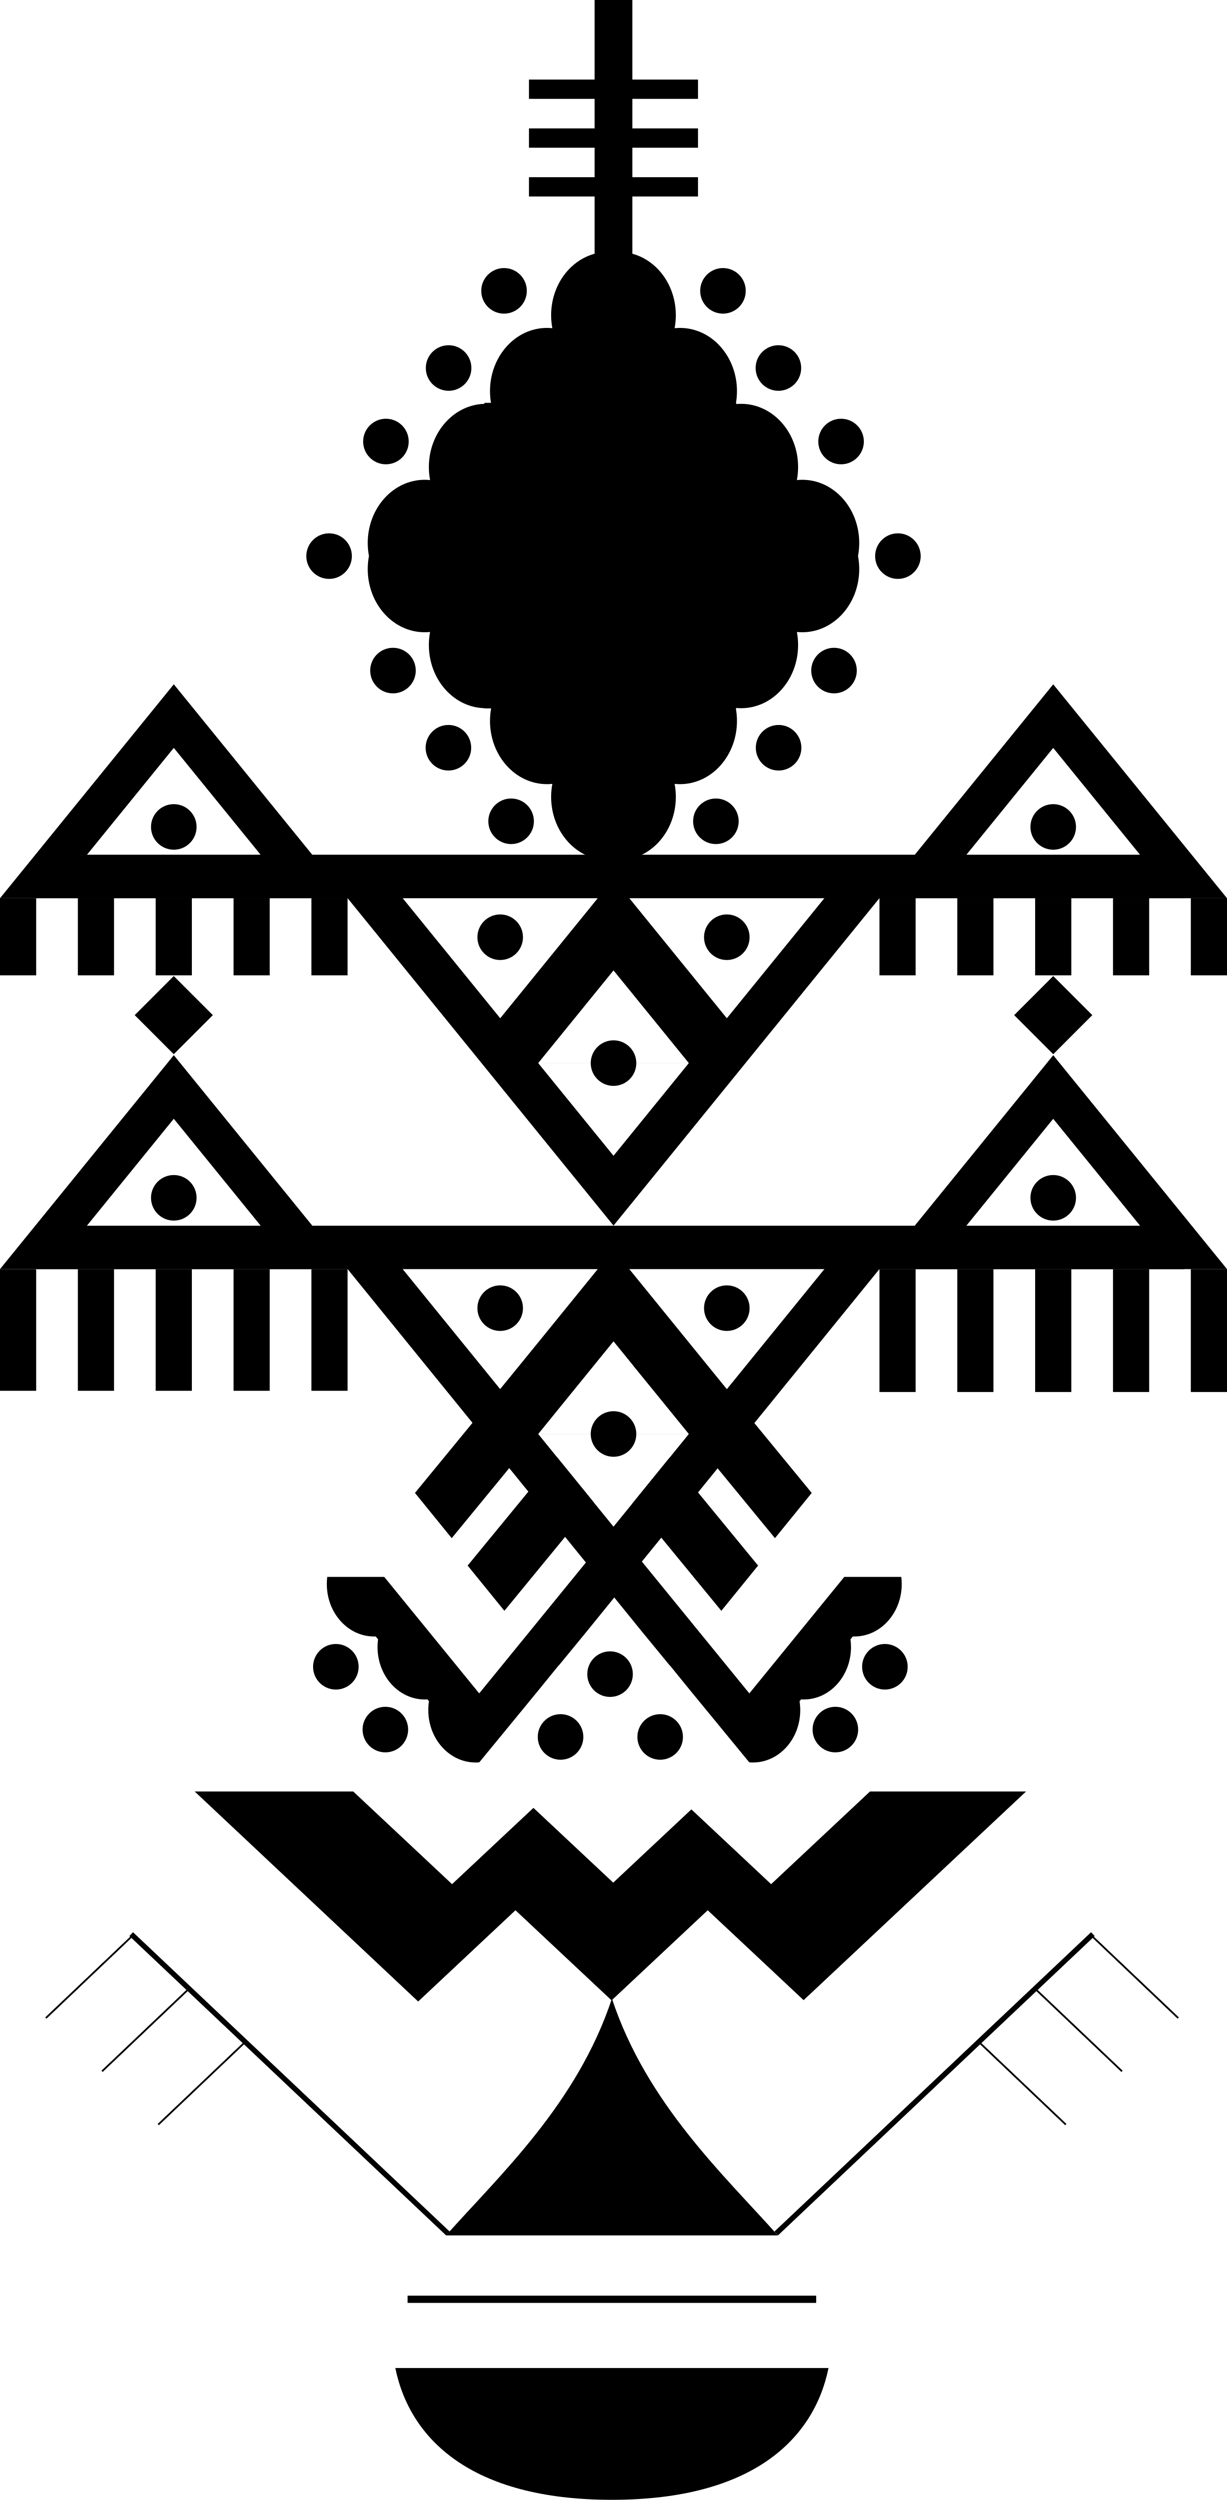
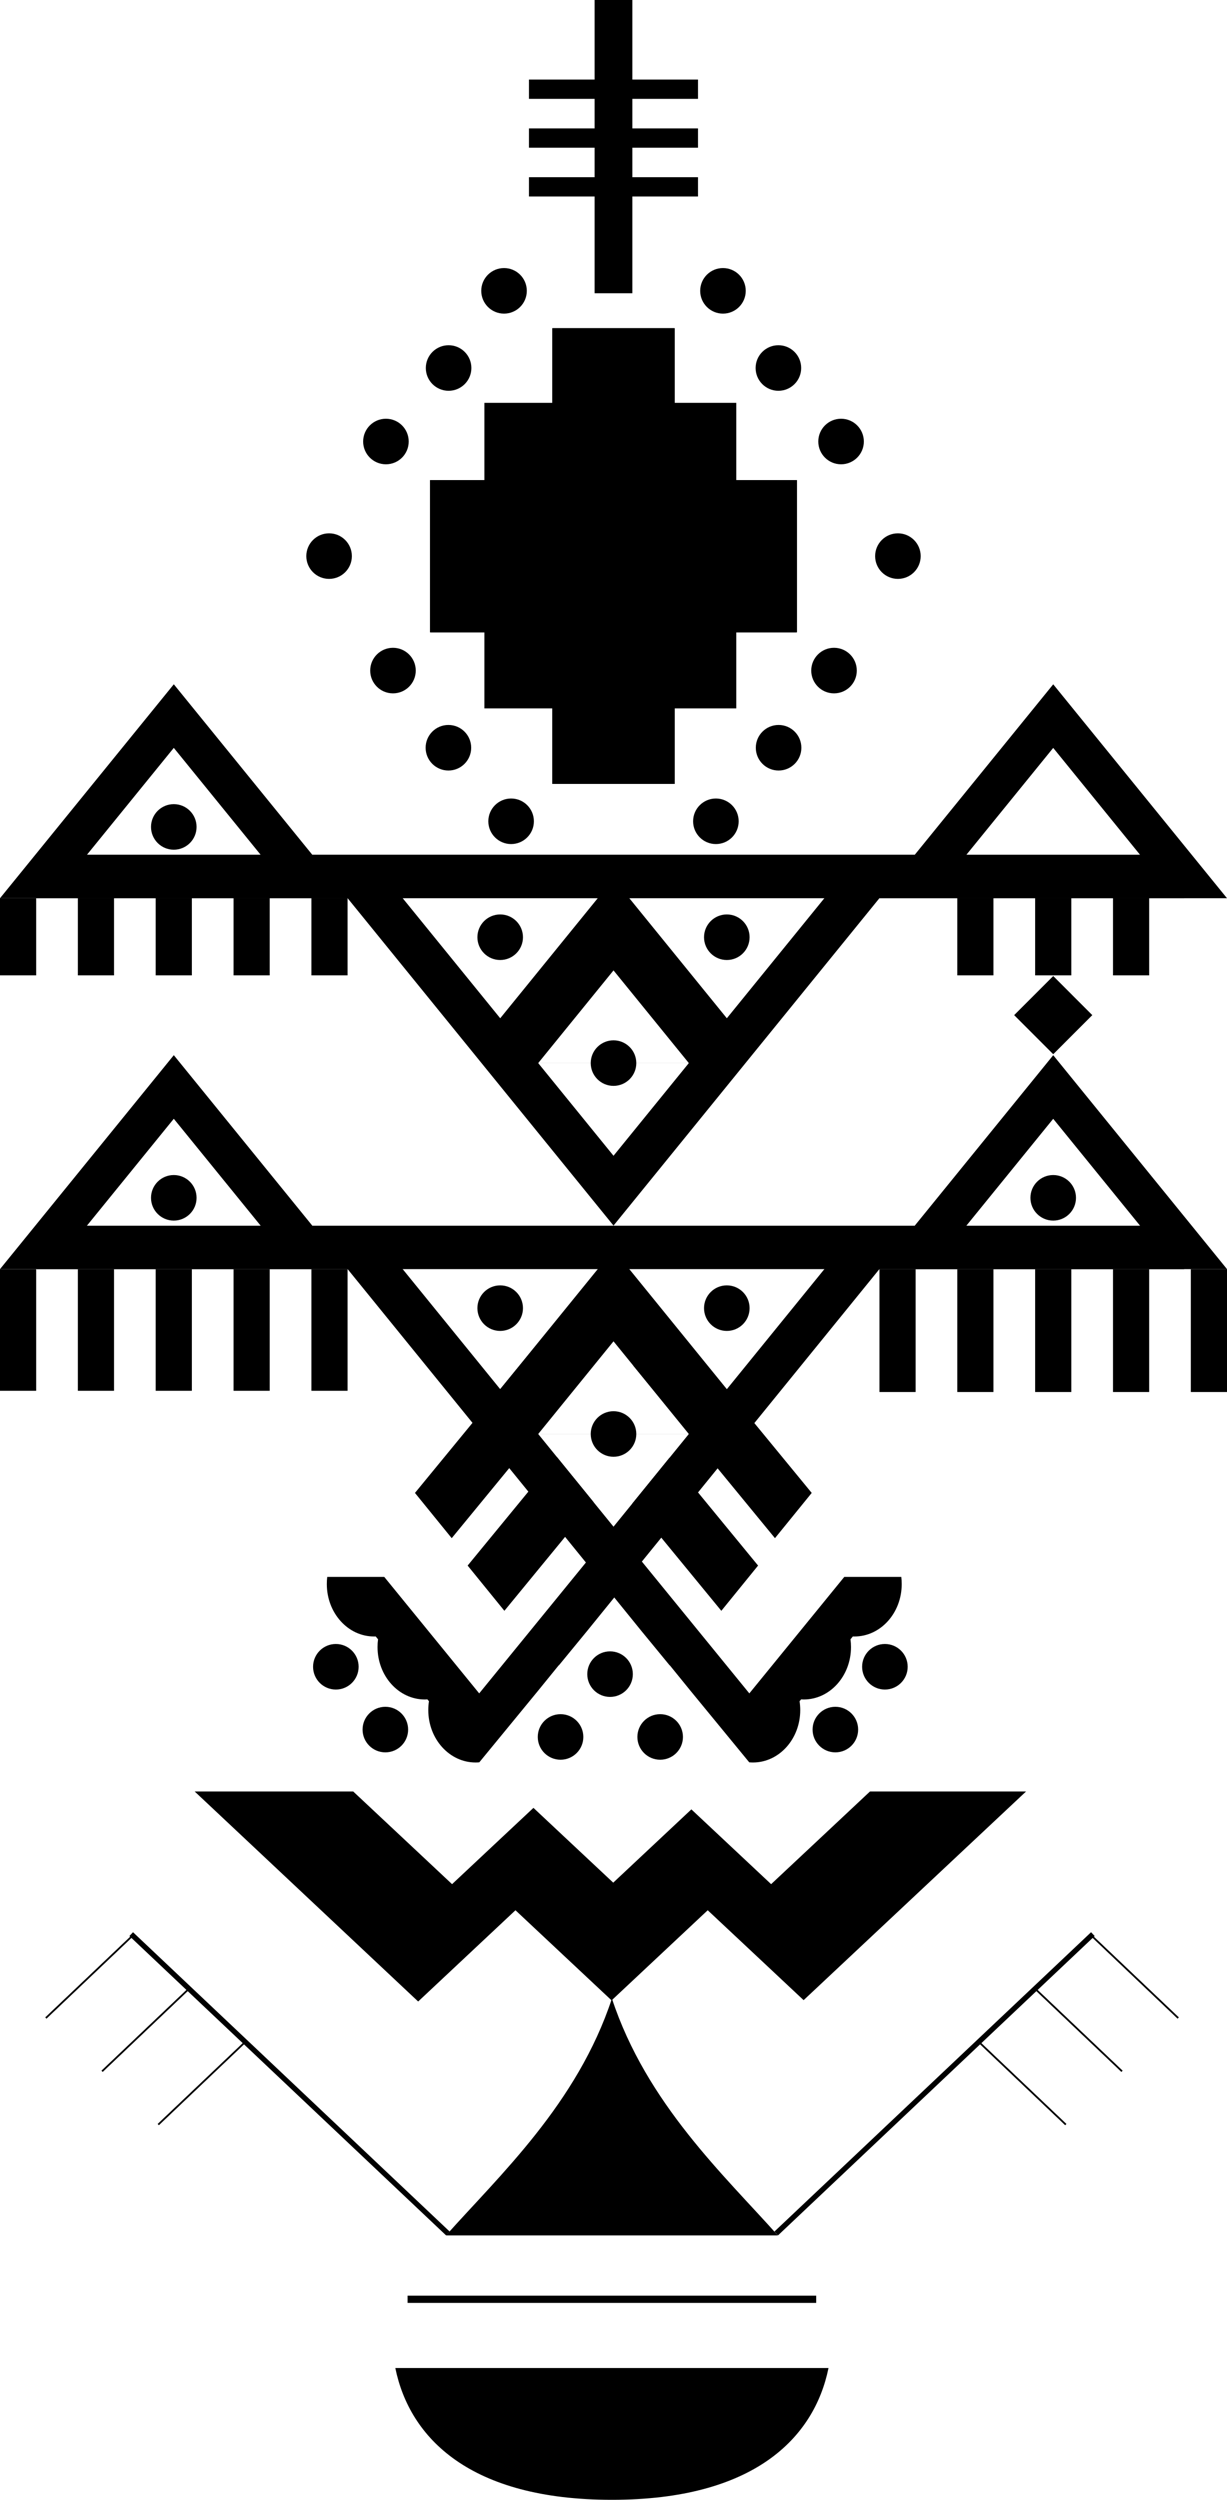
<svg xmlns="http://www.w3.org/2000/svg" xml:space="preserve" width="19.878mm" height="40.492mm" version="1.1" style="shape-rendering:geometricPrecision; text-rendering:geometricPrecision; image-rendering:optimizeQuality; fill-rule:evenodd; clip-rule:evenodd" viewBox="0 0 382.95 780.08">
  <defs>
    <style type="text/css">
   
    .str0 {stroke:black;stroke-width:3.85;stroke-miterlimit:22.926}
    .fil1 {fill:black}
    .fil0 {fill:black}
   
  </style>
  </defs>
  <g id="Capa_x0020_1">
    <g id="_1761901341024">
      <polygon class="fil0" points="320.23,559.05 271.52,559.05 240.67,559.05 221.73,559.05 240.67,559.05 271.52,559.05 256.1,573.51 240.67,587.97 225.25,573.51 215.78,564.63 206.81,573.04 191.39,587.5 175.96,573.04 166.49,564.16 156.51,573.51 141.09,587.97 125.67,573.51 110.24,559.05 60.76,559.05 130.51,624.59 145.46,610.57 160.88,596.11 176.3,610.57 190.88,624.24 205.46,610.57 220.88,596.11 236.31,610.57 250.81,624.17 " />
      <polygon class="fil0" points="236.6,488.55 225.13,502.67 200.97,473.24 197.35,469.19 208.96,454.89 " />
      <polygon class="fil0" points="145.95,488.55 157.42,502.67 181.58,473.24 185.26,468.76 173.79,454.65 " />
      <path class="fil0" d="M191.48 382.46l46.99 -57.85 46.99 -57.85 -93.98 0 -93.98 0 46.99 57.85 46.99 57.85zm0 -21.79l11.75 -14.46 11.75 -14.46 -23.5 0 -23.5 0 11.75 14.46 11.75 14.46zm0 -57.85l11.75 14.46 11.75 14.46 -23.5 0 -23.5 0 11.75 -14.46 11.75 -14.46zm35.36 14.95l15.42 -18.98 15.42 -18.98 -30.83 0 -30.83 0 15.42 18.98 15.42 18.98zm-70.73 0l15.42 -18.98 15.42 -18.98 -30.83 0 -30.83 0 15.42 18.98 15.42 18.98z" />
      <rect class="fil0" x="185.58" width="11.78" height="91.51" />
      <g>
        <rect class="fil0" x="165.09" y="55.3" width="52.76" height="6.02" />
        <rect class="fil0" x="165.09" y="40.07" width="52.76" height="6.02" />
        <rect class="fil0" x="165.09" y="24.83" width="52.76" height="6.02" />
      </g>
      <polygon class="fil1" points="248.72,173.53 248.72,173.52 248.72,149.82 229.64,149.82 229.64,126.12 210.56,126.12 210.56,102.42 191.48,102.42 191.47,102.42 172.39,102.42 172.39,126.12 153.31,126.12 153.31,149.82 134.23,149.82 134.23,173.52 134.23,173.53 134.23,197.23 153.31,197.23 153.31,220.93 172.39,220.93 172.39,244.63 191.47,244.63 191.48,244.63 210.56,244.63 210.56,220.93 229.64,220.93 229.64,197.23 248.72,197.23 " />
-       <path class="fil1" d="M189.78 78.63c0.57,0 1.13,0.03 1.69,0.09 0.56,-0.06 1.12,-0.09 1.69,-0.09 9.82,0 17.77,8.83 17.77,19.72 0,1.39 -0.13,2.75 -0.38,4.07 0.56,-0.06 1.12,-0.09 1.69,-0.09 9.82,0 17.77,8.83 17.77,19.72 0,1.39 -0.13,2.75 -0.38,4.06 0.55,-0.06 1.12,-0.09 1.69,-0.09 9.82,0 17.77,8.83 17.77,19.72 0,1.39 -0.13,2.75 -0.38,4.07 0.55,-0.06 1.12,-0.09 1.69,-0.09 9.82,0 17.77,8.83 17.77,19.72 0,1.39 -0.13,2.75 -0.38,4.07 0.25,1.31 0.38,2.67 0.38,4.07 0,10.89 -7.96,19.72 -17.77,19.72 -0.57,0 -1.13,-0.03 -1.69,-0.09 0.25,1.31 0.38,2.67 0.38,4.07 0,10.89 -7.96,19.72 -17.77,19.72 -0.57,0 -1.13,-0.03 -1.69,-0.09 0.25,1.31 0.38,2.67 0.38,4.07 0,10.89 -7.96,19.72 -17.77,19.72 -0.57,0 -1.13,-0.03 -1.69,-0.09 0.25,1.31 0.38,2.67 0.38,4.07 0,10.89 -7.96,19.72 -17.77,19.72 -0.57,0 -1.13,-0.03 -1.69,-0.09 -0.56,0.06 -1.12,0.09 -1.69,0.09 -9.82,0 -17.77,-8.83 -17.77,-19.72 0,-1.39 0.13,-2.75 0.38,-4.07 -0.56,0.06 -1.12,0.09 -1.69,0.09 -9.82,0 -17.77,-8.83 -17.77,-19.72 0,-1.39 0.13,-2.75 0.38,-4.07 -0.56,0.06 -1.12,0.09 -1.69,0.09 -9.82,0 -17.77,-8.83 -17.77,-19.72 0,-1.39 0.13,-2.75 0.38,-4.07 -0.55,0.06 -1.12,0.09 -1.69,0.09 -9.82,0 -17.77,-8.83 -17.77,-19.72 0,-1.39 0.13,-2.75 0.38,-4.07 -0.25,-1.32 -0.38,-2.68 -0.38,-4.07 0,-10.89 7.96,-19.72 17.77,-19.72 0.57,0 1.13,0.03 1.69,0.09 -0.25,-1.31 -0.38,-2.67 -0.38,-4.07 0,-10.89 7.96,-19.72 17.77,-19.72 0.57,0 1.13,0.03 1.69,0.09 -0.25,-1.31 -0.38,-2.67 -0.38,-4.06 0,-10.89 7.96,-19.72 17.77,-19.72 0.57,0 1.13,0.03 1.69,0.09 -0.25,-1.31 -0.38,-2.67 -0.38,-4.07 0,-10.89 7.96,-19.72 17.77,-19.72z" />
+       <path class="fil1" d="M189.78 78.63z" />
      <rect class="fil0" x="172.39" y="102.42" width="38.16" height="142.21" />
      <rect class="fil0" transform="matrix(5.95682E-15 -0.348 1.676 6.86937E-14 134.229 197.364)" width="136.61" height="68.3" />
      <rect class="fil0" transform="matrix(4.09066E-15 -0.698 1.151 1.37797E-13 151.184 221.066)" width="136.61" height="68.3" />
      <path class="fil0" d="M54.24 213.53l27.12 33.38 27.12 33.38 -54.23 0 -54.24 0 27.12 -33.38 27.12 -33.38zm0 19.85l13.56 16.69 13.56 16.69 -27.12 0 -27.12 0 13.56 -16.69 13.56 -16.69z" />
      <rect class="fil0" x="11.45" y="266.76" width="358.14" height="13.54" />
      <path class="fil0" d="M328.71 213.54l27.12 33.38 27.12 33.38 -54.24 0 -54.23 0 27.12 -33.38 27.12 -33.38zm0 19.85l13.56 16.69 13.56 16.69 -27.12 0 -27.12 0 13.56 -16.69 13.56 -16.69z" />
      <circle class="fil0" cx="54.24" cy="258.05" r="7.11" />
-       <circle class="fil0" cx="328.71" cy="258.05" r="7.11" />
      <circle class="fil0" cx="226.84" cy="292.47" r="7.11" />
      <circle class="fil0" cx="156.11" cy="292.47" r="7.11" />
      <circle class="fil0" cx="191.48" cy="331.75" r="7.11" />
      <g>
        <rect class="fil0" x="-0" y="280.29" width="11.29" height="24.08" />
        <rect class="fil0" x="24.3" y="280.29" width="11.29" height="24.08" />
        <rect class="fil0" x="48.59" y="280.29" width="11.29" height="24.08" />
        <rect class="fil0" x="72.89" y="280.29" width="11.29" height="24.08" />
        <rect class="fil0" x="97.19" y="280.29" width="11.29" height="24.08" />
      </g>
      <g>
-         <rect class="fil0" x="274.48" y="280.29" width="11.29" height="24.08" />
        <rect class="fil0" x="298.77" y="280.29" width="11.29" height="24.08" />
        <rect class="fil0" x="323.07" y="280.29" width="11.29" height="24.08" />
        <rect class="fil0" x="347.37" y="280.29" width="11.29" height="24.08" />
-         <rect class="fil0" x="371.66" y="280.29" width="11.29" height="24.08" />
      </g>
      <g>
        <g>
          <g>
            <circle class="fil0" cx="260.3" cy="209.26" r="7.11" />
            <circle class="fil0" cx="243" cy="233.34" r="7.11" />
            <circle class="fil0" cx="223.43" cy="256.29" r="7.11" />
          </g>
          <circle class="fil0" cx="280.24" cy="173.54" r="7.11" />
          <g>
            <circle class="fil0" cx="225.64" cy="90.76" r="7.11" />
            <circle class="fil0" cx="242.94" cy="114.84" r="7.11" />
            <circle class="fil0" cx="262.5" cy="137.78" r="7.11" />
          </g>
        </g>
        <g>
          <g>
            <circle class="fil0" cx="122.65" cy="209.26" r="7.11" />
            <circle class="fil0" cx="139.95" cy="233.34" r="7.11" />
            <circle class="fil0" cx="159.52" cy="256.29" r="7.11" />
          </g>
          <circle class="fil0" cx="102.71" cy="173.54" r="7.11" />
          <g>
            <circle class="fil0" cx="157.31" cy="90.76" r="7.11" />
            <circle class="fil0" cx="140.01" cy="114.84" r="7.11" />
            <circle class="fil0" cx="120.45" cy="137.78" r="7.11" />
          </g>
        </g>
      </g>
-       <polygon class="fil0" points="54.23,304.58 60.33,310.68 66.43,316.78 60.33,322.88 54.23,328.98 48.14,322.88 42.04,316.78 48.14,310.68 " />
      <path class="fil0" d="M191.48 498.2l46.99 -57.85 46.99 -57.85 -93.98 0 -93.98 0 46.99 57.85 46.99 57.85zm0 -21.78l11.75 -14.46 11.75 -14.46 -23.5 0 -23.5 0 11.75 14.46 11.75 14.46zm0 -57.85l11.75 14.46 11.75 14.46 -23.5 0 -23.5 0 11.75 -14.46 11.75 -14.46zm35.36 14.95l15.42 -18.98 15.42 -18.98 -30.83 0 -30.83 0 15.42 18.98 15.42 18.98zm-70.73 0l15.42 -18.98 15.42 -18.98 -30.83 0 -30.83 0 15.42 18.98 15.42 18.98z" />
      <path class="fil0" d="M54.24 329.27l27.12 33.38 27.12 33.38 -54.23 0 -54.24 0 27.12 -33.38 27.12 -33.38zm0 19.85l13.56 16.69 13.56 16.69 -27.12 0 -27.12 0 13.56 -16.69 13.56 -16.69z" />
      <rect class="fil0" x="11.45" y="382.5" width="358.14" height="13.54" />
      <path class="fil0" d="M328.71 329.28l27.12 33.38 27.12 33.38 -54.24 0 -54.23 0 27.12 -33.38 27.12 -33.38zm0 19.85l13.56 16.69 13.56 16.69 -27.12 0 -27.12 0 13.56 -16.69 13.56 -16.69z" />
      <circle class="fil0" cx="54.24" cy="373.79" r="7.11" />
      <circle class="fil0" cx="328.71" cy="373.79" r="7.11" />
      <circle class="fil0" cx="226.84" cy="408.22" r="7.11" />
      <circle class="fil0" cx="156.11" cy="408.22" r="7.11" />
      <circle class="fil0" cx="191.48" cy="447.49" r="7.11" />
      <g>
        <rect class="fil0" x="-0" y="396.04" width="11.29" height="37.97" />
        <rect class="fil0" x="24.3" y="396.04" width="11.29" height="37.97" />
        <rect class="fil0" x="48.59" y="396.04" width="11.29" height="37.97" />
        <rect class="fil0" x="72.89" y="396.04" width="11.29" height="37.97" />
        <rect class="fil0" x="97.19" y="396.04" width="11.29" height="37.97" />
      </g>
      <g>
        <rect class="fil0" x="274.48" y="396.04" width="11.29" height="38.35" />
        <rect class="fil0" x="298.77" y="396.04" width="11.29" height="38.35" />
        <rect class="fil0" x="323.07" y="396.04" width="11.29" height="38.35" />
        <rect class="fil0" x="347.37" y="396.04" width="11.29" height="38.35" />
        <rect class="fil0" x="371.66" y="396.04" width="11.29" height="38.35" />
      </g>
      <polygon class="fil0" points="328.72,304.58 334.81,310.68 340.91,316.78 334.81,322.88 328.72,328.98 322.62,322.88 316.52,316.78 322.62,310.68 " />
      <polygon class="fil0" points="129.51,465.88 140.98,480 165.14,450.58 173.45,440.35 173.5,440.4 185.17,426.19 177.98,417.34 186.04,417.34 176.08,409.17 " />
      <polygon class="fil0" points="253.34,465.88 241.87,480 217.71,450.58 209.39,440.35 209.35,440.4 197.68,426.19 204.86,417.34 196.81,417.34 206.76,409.17 " />
      <path class="fil0" d="M102.13 492.12c-0.09,0.72 -0.13,1.46 -0.13,2.2 0,9.04 6.6,16.36 14.75,16.36 0.17,0 0.34,-0 0.51,-0.01l0.73 0.89c-0.11,0.79 -0.16,1.6 -0.16,2.42 0,9.04 6.6,16.36 14.75,16.36 0.28,0 0.55,-0.01 0.82,-0.03l0.48 0.58c-0.14,0.89 -0.21,1.81 -0.21,2.75 0,9.04 6.6,16.36 14.75,16.36 0.39,0 0.78,-0.02 1.17,-0.05l0 -0 0 0 18.46 -22.48 6.35 -7.82 0.03 0.04 8.92 -10.86 13.73 -16.94 -10.3 -9.1 -37.22 45.65 -29.63 -36.35 -2.37 0 -15.35 0 -0.07 0z" />
      <path class="fil0" d="M281.3 492.12c0.09,0.72 0.13,1.46 0.13,2.2 0,9.04 -6.6,16.36 -14.75,16.36 -0.17,0 -0.34,-0 -0.51,-0.01l-0.73 0.89c0.1,0.79 0.16,1.6 0.16,2.42 0,9.04 -6.6,16.36 -14.75,16.36 -0.28,0 -0.55,-0.01 -0.82,-0.03l-0.48 0.58c0.13,0.89 0.21,1.81 0.21,2.75 0,9.04 -6.6,16.36 -14.75,16.36 -0.39,0 -0.78,-0.02 -1.17,-0.05l0 -0 -0 0 -18.46 -22.48 -6.35 -7.82 -0.03 0.04 -8.92 -10.86 -13.73 -16.94 10.3 -9.1 37.22 45.65 29.63 -36.35 2.37 0 15.36 0 0.07 0z" />
      <g>
        <g>
          <circle class="fil0" cx="276.18" cy="520.13" r="7.11" />
          <circle class="fil0" cx="260.72" cy="539.73" r="7.11" />
        </g>
        <g>
          <circle class="fil0" cx="104.82" cy="520.13" r="7.11" />
          <circle class="fil0" cx="120.27" cy="539.73" r="7.11" />
        </g>
      </g>
      <g>
        <g>
          <circle class="fil0" cx="190.4" cy="522.43" r="7.11" />
          <circle class="fil0" cx="174.95" cy="542.03" r="7.11" />
        </g>
        <circle class="fil0" cx="206.04" cy="542.03" r="7.11" />
      </g>
      <path class="fil0" d="M190.98 623.66c10.8,32.79 35.17,55.27 51.78,73.92l-103.56 0c16.61,-18.65 40.98,-41.13 51.78,-73.92zm67.6 115.3c-4.47,21.92 -23.39,41.13 -67.6,41.13 -44.21,0 -63.12,-19.2 -67.6,-41.13l135.19 0z" />
      <rect class="fil0" x="127.21" y="716.38" width="127.53" height="2.26" />
      <g>
        <rect class="fil0" transform="matrix(0.146 -0.138 0.069 0.073 241.698 696.377)" width="676.91" height="16.31" />
        <rect class="fil0 str0" transform="matrix(-0.04 -0.038 -0.019 0.02 367.806 629.507)" width="676.91" height="16.31" />
        <rect class="fil0 str0" transform="matrix(-0.04 -0.038 -0.019 0.02 350.265 646.134)" width="676.91" height="16.31" />
        <rect class="fil0 str0" transform="matrix(-0.04 -0.038 -0.019 0.02 332.723 662.761)" width="676.91" height="16.31" />
      </g>
      <g>
        <rect class="fil0" transform="matrix(-0.146 -0.138 -0.069 0.073 140.343 696.377)" width="676.91" height="16.31" />
        <rect class="fil0 str0" transform="matrix(0.04 -0.038 0.019 0.02 14.234 629.507)" width="676.91" height="16.31" />
        <rect class="fil0 str0" transform="matrix(0.04 -0.038 0.019 0.02 31.776 646.134)" width="676.91" height="16.31" />
        <rect class="fil0 str0" transform="matrix(0.04 -0.038 0.019 0.02 49.318 662.761)" width="676.91" height="16.31" />
      </g>
    </g>
  </g>
</svg>